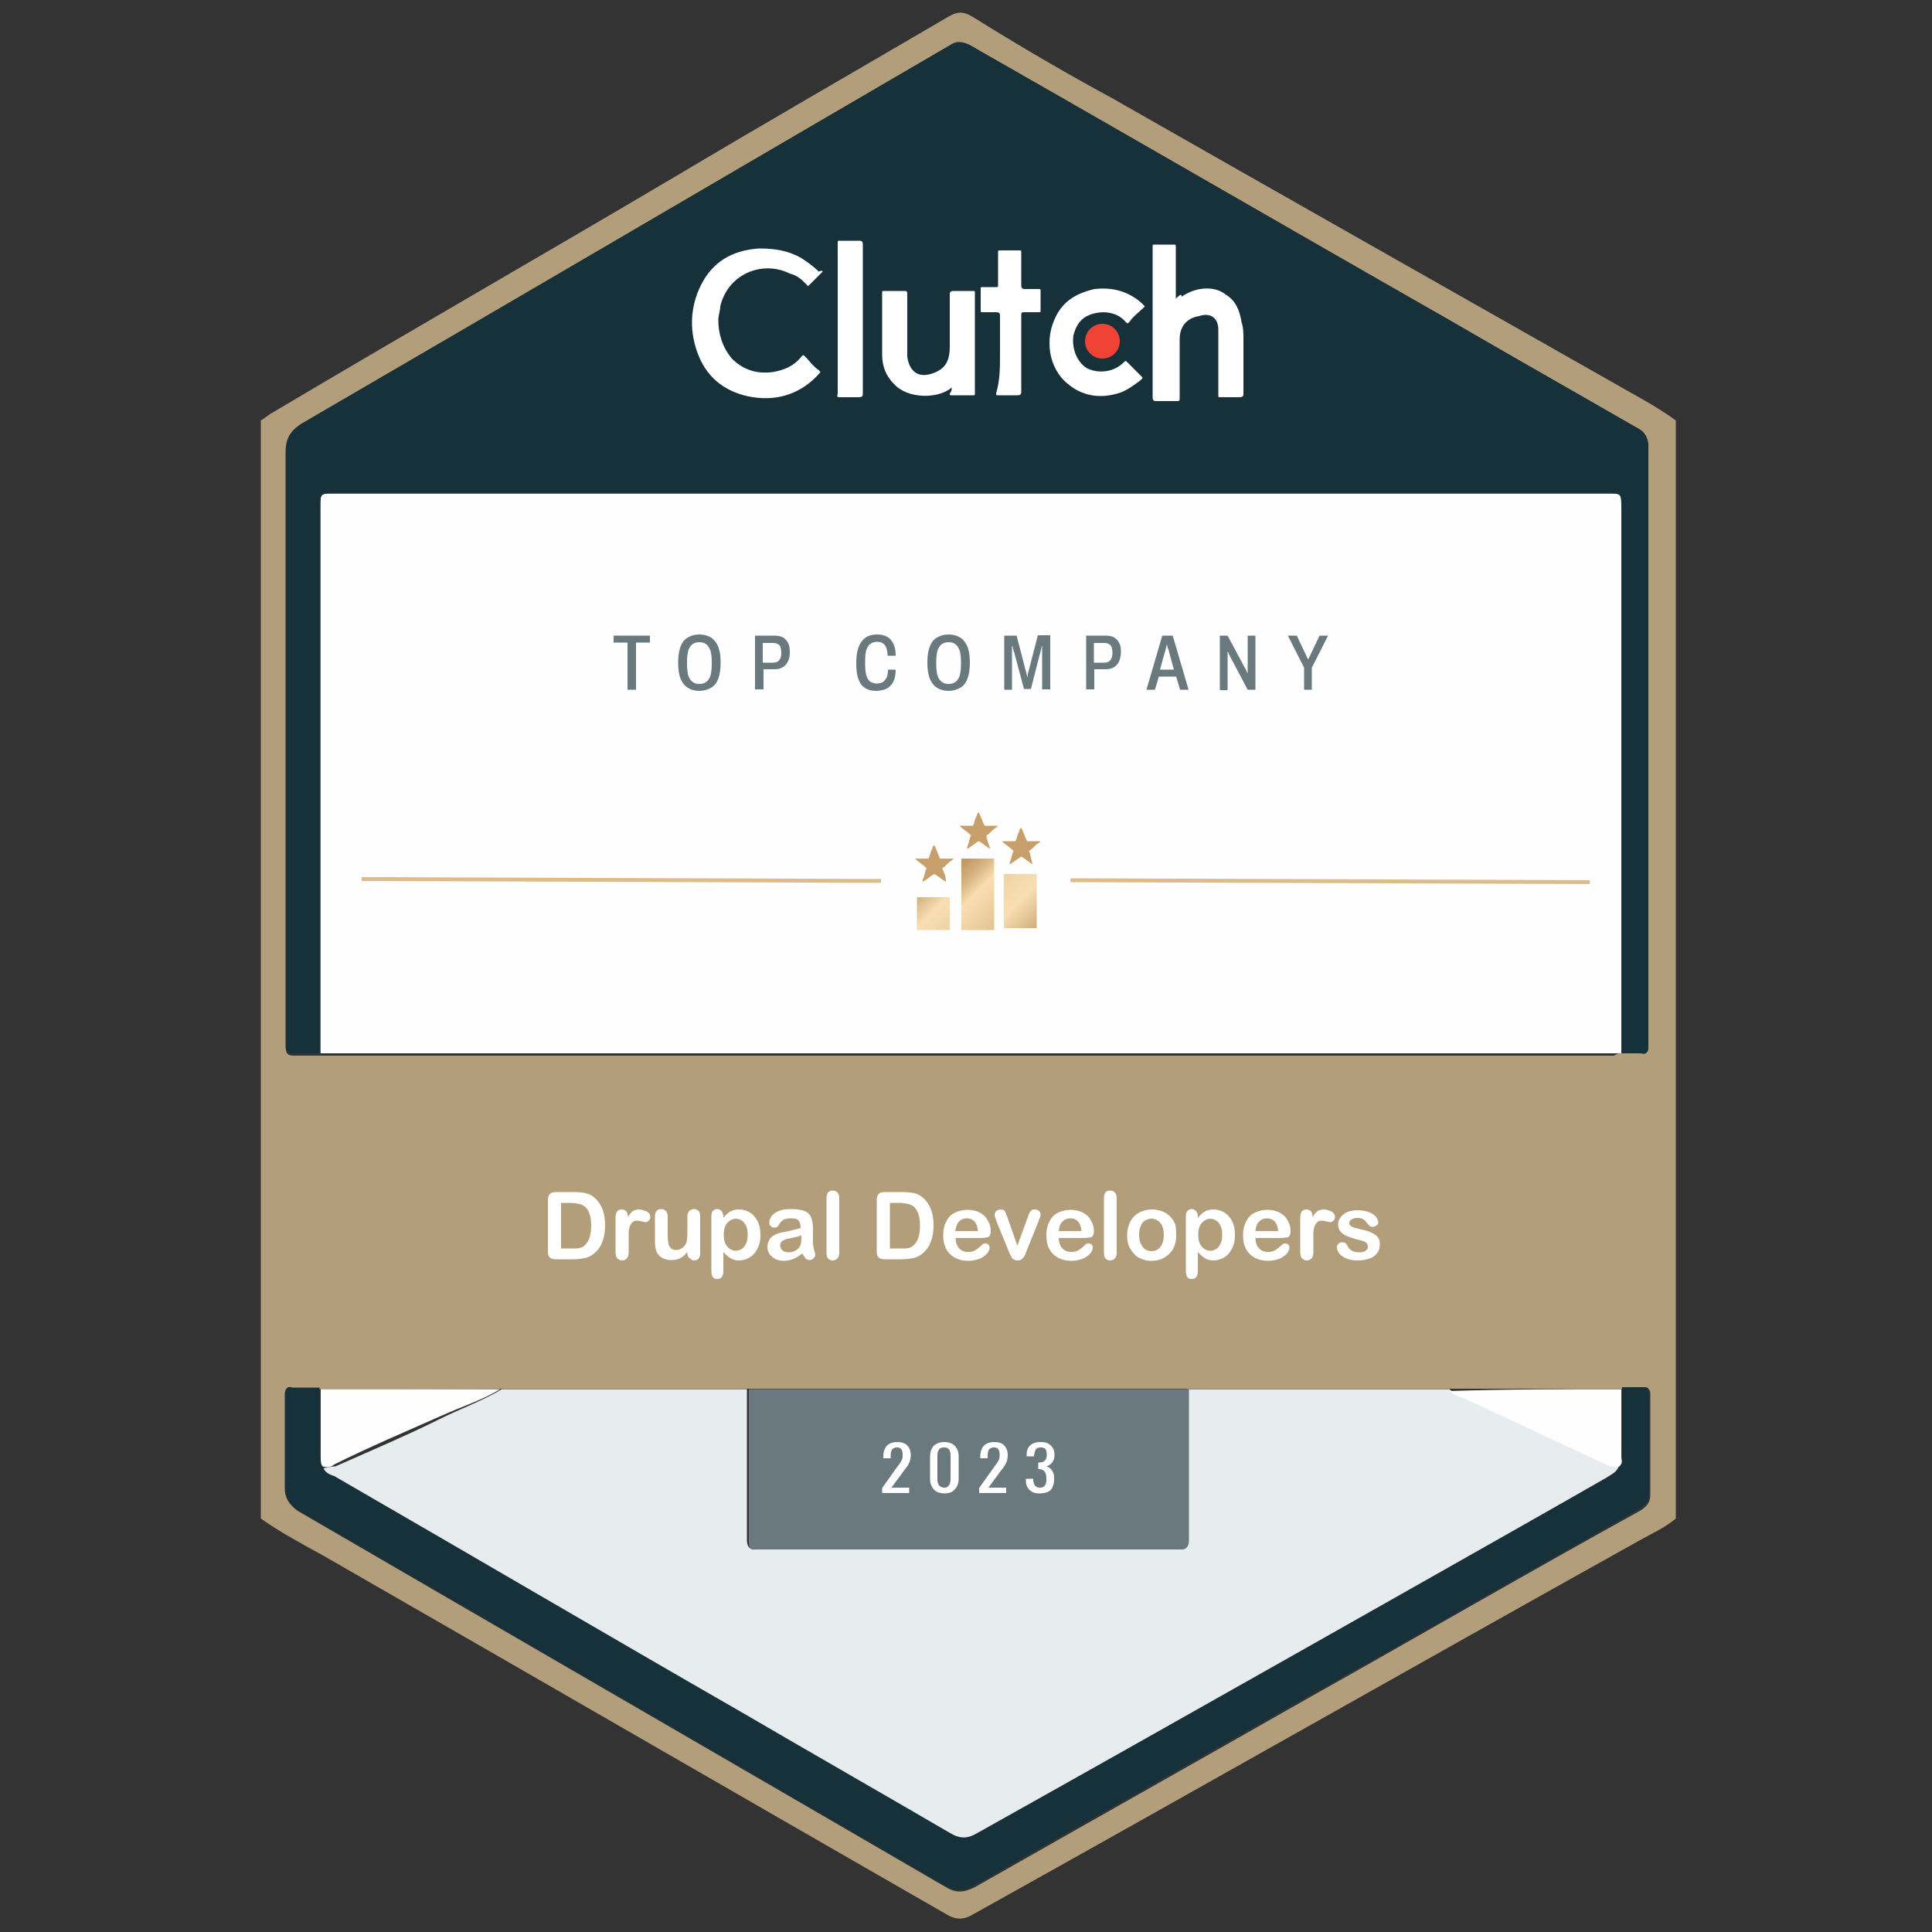
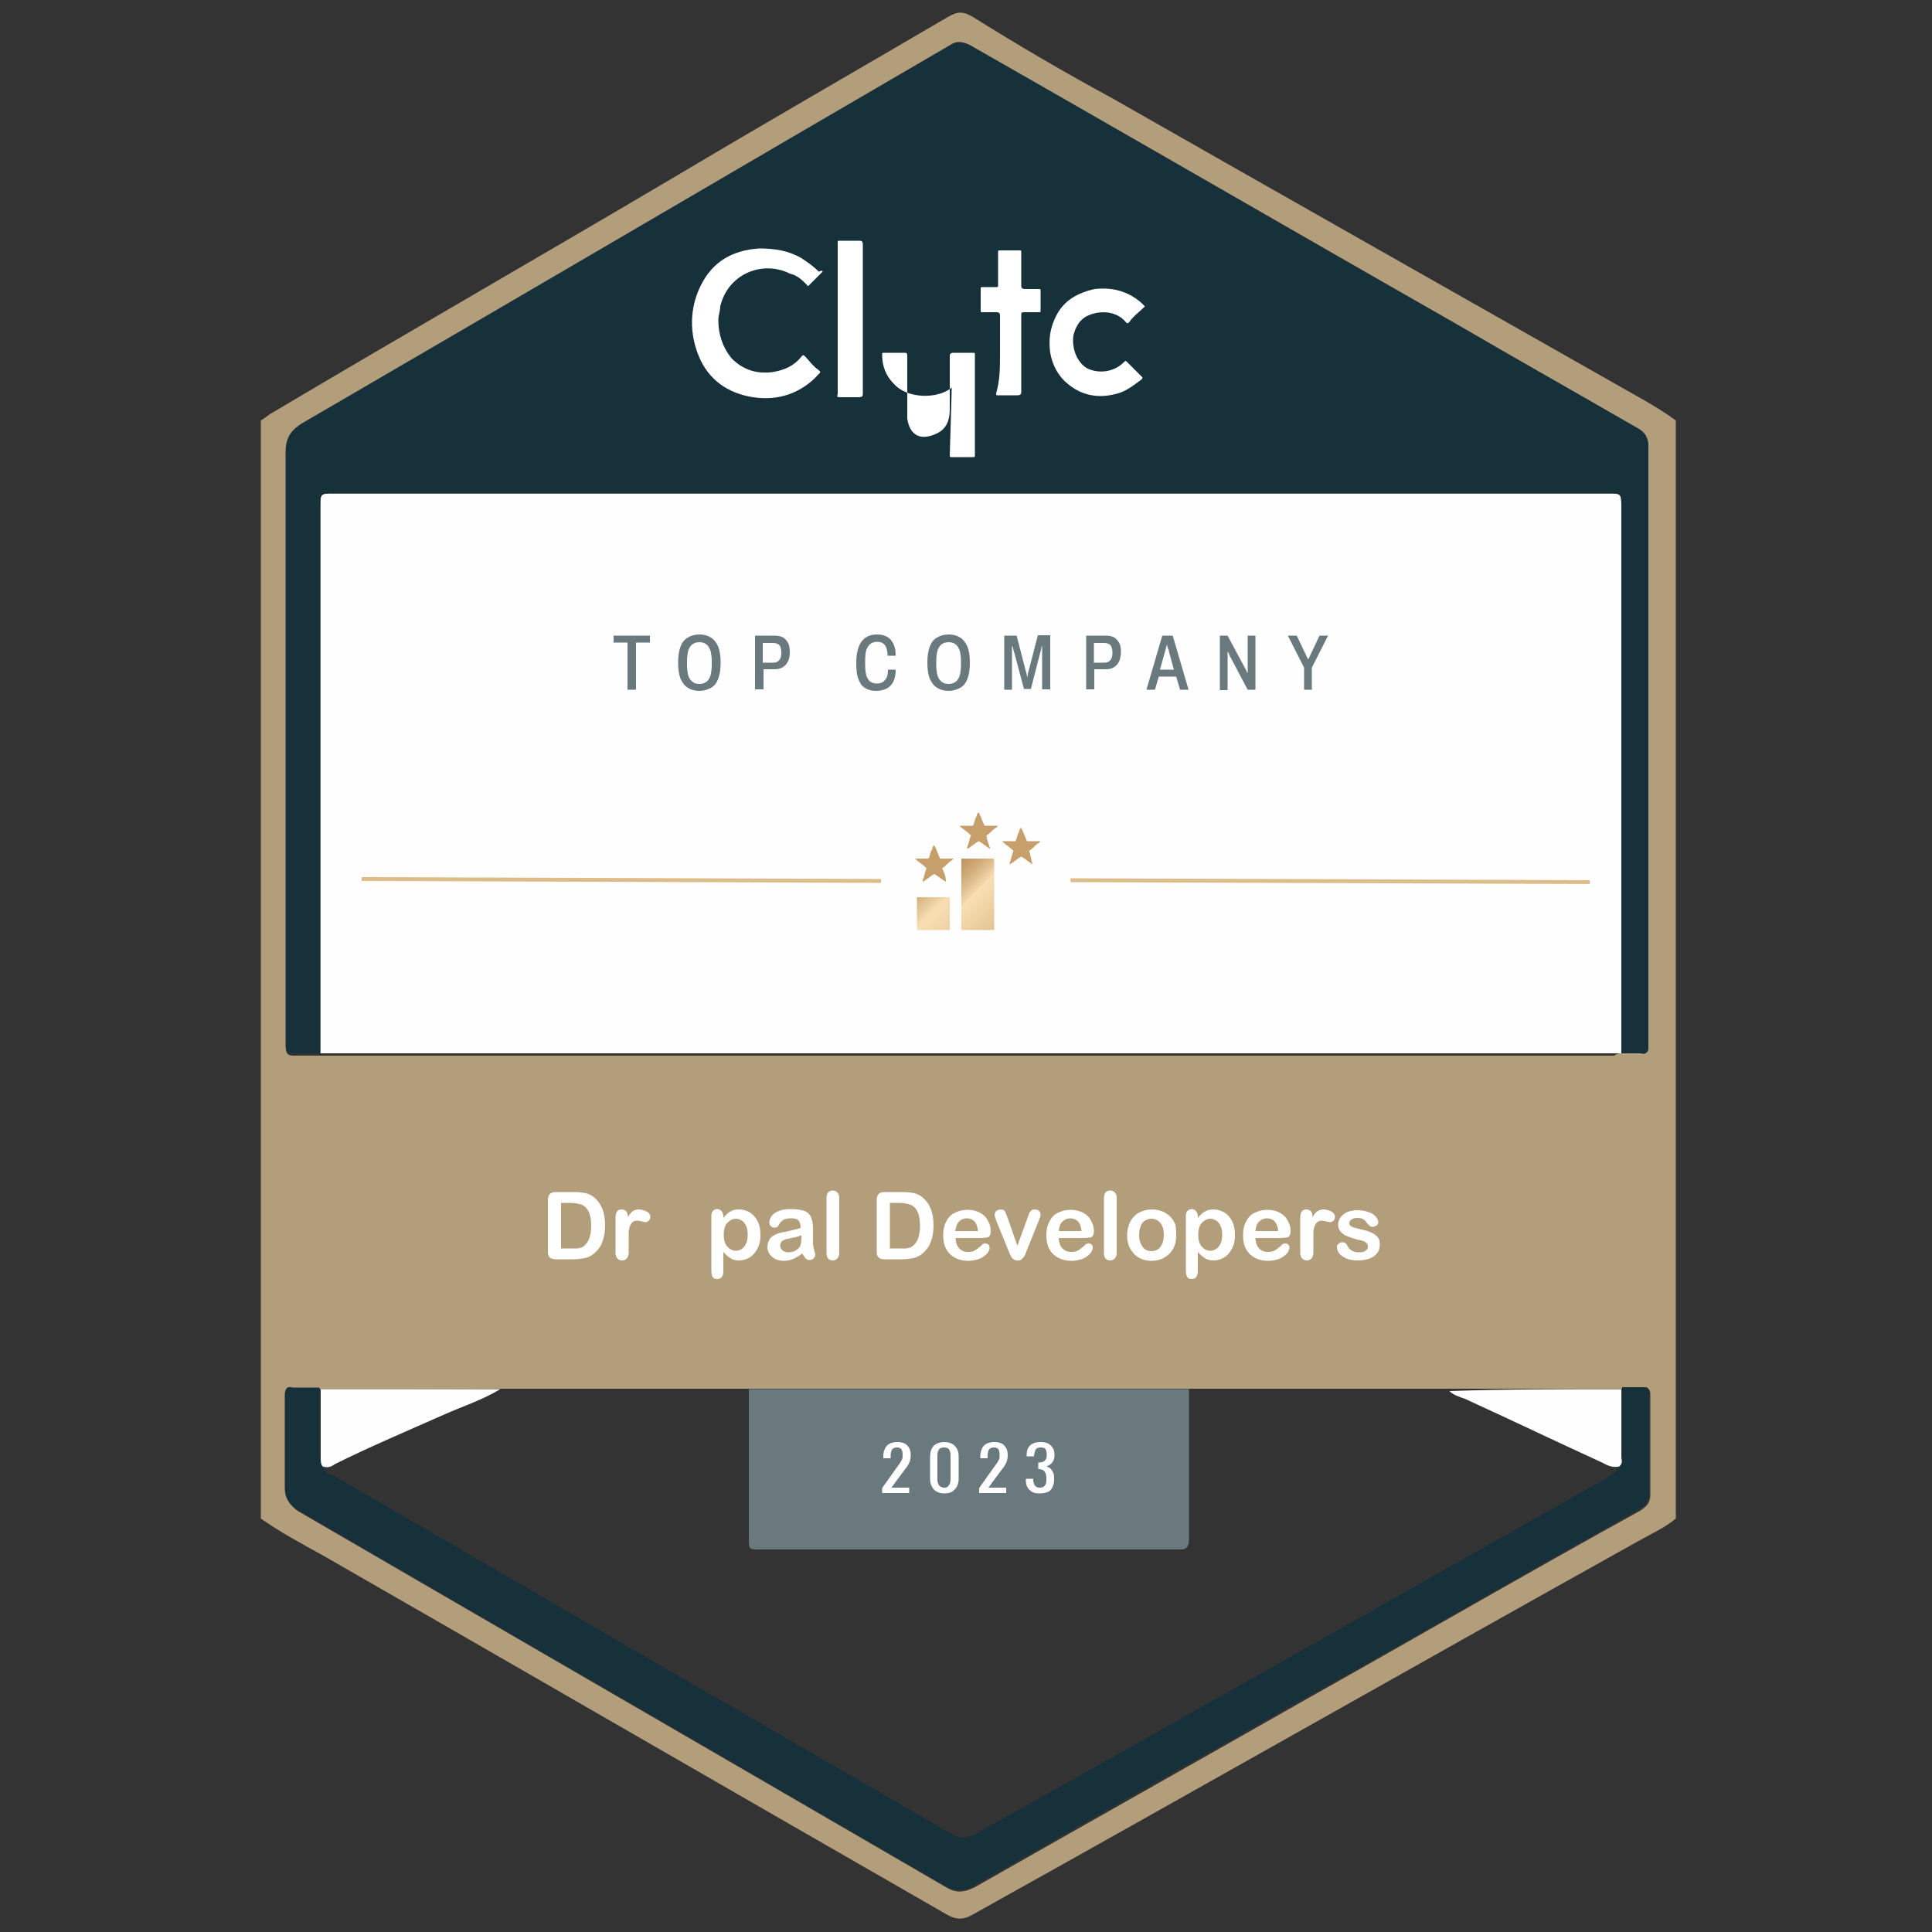
<svg xmlns="http://www.w3.org/2000/svg" version="1.1" id="Layer_1" x="0px" y="0px" viewBox="0 0 500 500" style="enable-background:new 0 0 500 500;" xml:space="preserve">
  <rect x="0" y="0" width="500" height="500" fill="#333333" stroke="none" />
  <style type="text/css">
	.st0{fill:#B39E7C;}
	.st1{fill:#FEFEFE;}
	.st2{fill:#17313B;}
	.st3{fill:#E7EDEF;}
	.st4{fill:#6A797D;}
	.st5{fill:#FFFFFF;}
	.st6{fill:#EE4335;}
	.st7{fill:#DDBC8A;}
	.st8{fill:url(#SVGID_1_);}
	.st9{fill:url(#SVGID_2_);}
	.st10{fill:url(#SVGID_3_);}
	.st11{fill:#C79F6B;}
</style>
  <g>
    <g>
      <path class="st0" d="M67.5,393c0-94.9,0-189.3,0-284.2c1-0.5,2-1.5,3-2c34.5-20.5,69.4-40.5,103.9-60.9c23.5-14,47-27.5,70.9-41.5    c2.5-1.5,4-1.5,6.5,0c12,7.5,24,14.5,36,21c43,24.5,85.4,48.5,128.4,72.9c6,3.5,12,6.5,17.5,10.5c0,94.9,0,189.3,0,284.2    c-3,2.5-6.5,4-10,6c-57.4,32-114.4,64.4-171.8,96.4c-2.5,1.5-4.5,1.5-7,0c-54-31-107.4-61.9-161.4-92.9    C78,399.5,72.5,396.5,67.5,393z M83,359.5c-2.5,0-4.5,0-7,0c-2,0-2,0.5-2,2c0,8,0,16,0,24c0,2.5,1,4,3,5.5    c55.9,32.5,111.9,64.9,167.8,97.4c2.5,1.5,4.5,1.5,7.5,0c29-16.5,57.4-32.5,86.4-49c28.5-16,56.9-32.5,85.9-48.5    c1.5-1,2.5-2,2.5-4c0-8.5,0-17,0-26c0-1.5-0.5-1.5-1.5-1.5c-2,0-3.5,0-5.5,0c-15,0-29.5,0-44.5,0c-22.5,0-45,0-67.9,0    c-38,0-76.4,0-114.4,0c-21,0-42.5,0-63.4,0C114.4,359.5,98.4,359.5,83,359.5z M419.6,272.6c1.5,0,3.5,0,5,0c2,0,2-0.5,2-2    c0-51.5,0-102.9,0-154.9c0-2.5-1-4-3-5c-16-9-31.5-18-47-27c-42-24-83.4-48-125.4-71.9c-2-1-3.5-1.5-5.5,0    C189.9,44.3,133.9,77.3,78,110.3c-3,2-4,4-4,7.5c0,50.5,0,101.4,0,151.9c0,0.5,0,1,0,1.5c0,1.5,0.5,2,2,2c2.5,0,4.5,0,7,0    c0.5,0,1.5,0,2,0c110.9,0,221.8,0,332.7,0C418.6,272.6,419.1,272.6,419.6,272.6z" />
      <path class="st1" d="M419.6,272.6c-0.5,0-1.5,0-2,0c-110.9,0-221.8,0-332.7,0c-0.5,0-1.5,0-2,0c0-47,0-94.4,0-141.4    c0-3.5,0-3.5,3.5-3.5c109.9,0,219.8,0,329.7,0c3.5,0,3.5,0,3.5,3.5C419.6,178.2,419.6,225.2,419.6,272.6z" />
      <path class="st2" d="M419.6,272.6c0-47,0-94.4,0-141.4c0-3.5,0-3.5-3.5-3.5c-109.9,0-219.8,0-329.7,0c-3.5,0-3.5,0-3.5,3.5    c0,47,0,94.4,0,141.4c-2.5,0-4.5,0-7,0c-1.5,0-2-0.5-2-2c0-0.5,0-1,0-1.5c0-50.5,0-101.4,0-151.9c0-3.5,1-5.5,4-7.5    c55.9-32.5,111.9-65.4,167.8-97.9c2-1,4-1,5.5,0c42,24,83.4,48,125.4,71.9c15.5,9,31.5,18,47,27c2,1,3,2.5,3,5    c0,51.5,0,102.9,0,154.9c0,1.5-0.5,2.5-2,2C423.1,272.6,421.6,272.6,419.6,272.6z" />
-       <path class="st3" d="M129.9,359.5c21,0,42.5,0,63.4,0c0,13,0,26,0,39c0,1.5,0.5,2.5,2,2.5c36.5,0,73.4,0,109.9,0c2,0,2-0.5,2-2.5    c0-13,0-26,0-39c22.5,0,45,0,67.9,0c1,1,2.5,1.5,4,2c12,5.5,23.5,11,35.5,16.5c1.5,0.5,3,1.5,4.5,1c-0.5,2-2,2.5-3.5,3.5    c-54,31-108.4,61.4-162.9,92.4c-2.5,1.5-4.5,1.5-7,0c-18-10.5-35.5-20.5-53.5-31c-35.5-20.5-70.4-41-105.9-61.4    c-1-0.5-2.5-1-3-2.5c1,0,2-0.5,3.5-0.5c9-4,18.5-8,27.5-12.5C119.4,364.5,124.9,362.5,129.9,359.5z" />
      <path class="st2" d="M83.5,379.5c0.5,1.5,1.5,2,3,2.5c35.5,20.5,70.4,41,105.9,61.4c18,10.5,35.5,20.5,53.5,31    c2.5,1.5,4.5,1.5,7,0c54.5-30.5,108.9-61.4,162.9-91.9c1.5-1,3-1.5,3.5-3.5c0.5-0.5,0.5-1.5,0.5-2.5c0-6,0-11.5,0-17.5    c2,0,3.5,0,5.5,0c1,0,1.5,0,1.5,1.5c0,8.5,0,17,0,26c0,2-1,3-2.5,4c-28.5,16-56.9,32.5-85.9,48.5c-29,16.5-57.4,32.5-86.4,49    c-2.5,1.5-4.5,1.5-7.5,0c-55.9-32.5-111.9-64.9-167.8-97.4c-2-1.5-3-3-3-5.5c0-8,0-16,0-24c0-1.5,0.5-2.5,2-2c2.5,0,4.5,0,7,0    c0,6,0,11.5,0,17.5C83,378,83,379,83.5,379.5z" />
      <path class="st4" d="M307.7,359.5c0,13,0,26,0,39c0,1.5-0.5,2.5-2,2.5c-36.5,0-73.4,0-109.9,0c-2,0-2-0.5-2-2.5c0-13,0-26,0-39    C231.3,359.5,269.8,359.5,307.7,359.5z" />
      <path class="st1" d="M83.5,379.5C83,379,83,378,83,377c0-6,0-11.5,0-17.5c15.5,0,31,0,46.5,0c-5,3-10,4.5-15.5,7    c-9,4-18.5,8-27.5,12.5C85.9,379.5,84.9,380,83.5,379.5z" />
      <path class="st1" d="M419.6,359.5c0,6,0,11.5,0,17.5c0,1,0.5,1.5-0.5,2.5c-2,0.5-3.5-0.5-4.5-1c-12-5.5-23.5-11-35.5-16.5    c-1.5-0.5-3-1-4-2C390.2,359.5,405.2,359.5,419.6,359.5z" />
      <path class="st4" d="M246.8,379.5c0,1,0,2.5-0.5,3.5c-0.5,1-1,1-1.5,1.5c-1,0-1.5-0.5-2-1.5c-0.5-2-0.5-4.5,0-6.5c0-1,1-1,1.5-1    c1,0,1.5,0.5,2,1C246.8,377.5,246.8,378.5,246.8,379.5z" />
      <g>
-         <path class="st5" d="M305.8,76.8c3.5-2.5,8.5-3,11.5-0.5c2.5,1.5,3.5,4,4,7c0.5,1.5,0.5,3,0.5,4.5c0,4.5,0,9.5,0,14     c0,0.5,0,1-1,1c-1.5,0-3.5,0-5,0c-0.5,0-0.5,0-0.5-0.5c0-5,0-10.5,0-15.5c0-0.5,0-1,0-1.5c0-3-2-4.5-5-3.5c-3,0.5-5,2.5-5,6     c0,5,0,10,0,15c0,1,0,1-1,1c-1.5,0-3,0-5,0c-0.5,0-1,0-1-1c0-10.5,0-21.5,0-32c0-2.5,0-4.5,0-7c0-0.5,0-0.5,0.5-0.5     c1.5,0,3.5,0,5,0c0.5,0,0.5,0,0.5,1c0,4.5,0,8.5,0,13C305.8,75.8,305.8,76.3,305.8,76.8z" />
        <path class="st5" d="M185.9,82.8c0,3.5,1,7,3.5,10c3,3,6.5,4,10.5,3.5c3-0.5,5.5-1.5,7.5-4c0.5-0.5,0.5-0.5,1,0     c1,1,2,2.5,3.5,3.5c0.5,0.5,0.5,0.5,0,1c-4.5,5-10.5,7-17,6c-6.5-1-11.5-4.5-14-10.5c-2.5-6-2.5-12.5,0.5-18.5s8-9,15-9.5     c4,0,7.5,0.5,11,2.5c1.5,1,3,2,4.5,3.5c1-0.5,1,0,1,0c-1,1-2.5,2.5-3.5,3.5c-0.5,0.5-0.5,0-0.5,0c-1.5-1.5-2.5-2.5-4.5-3     c-7-3.5-16,0-18,8.5C186.4,80.3,185.9,81.8,185.9,82.8z" />
-         <path class="st5" d="M246.3,100.3c-3.5,3-11.5,3-15-1c-2-2-3-4.5-3-7.5c0-5.5,0-11,0-16c0-0.5,0-0.5,0.5-0.5c2,0,3.5,0,5.5,0     c0.5,0,0.5,0.5,0.5,1c0,5,0,9.5,0,14.5c0,0.5,0,1,0,1.5c0.5,3.5,2.5,5.5,6,4.5c3.5-1,5-3,5-7c0-4.5,0-9,0-13.5c0-0.5,0-1,1-1     c1.5,0,3.5,0,5,0c0.5,0,0.5,0,0.5,0.5c0,8.5,0,17.5,0,26c0,0.5,0,0.5-0.5,0.5c-2,0-3.5,0-5.5,0c-0.5,0-0.5,0-0.5-0.5     C246.3,101.3,246.3,100.8,246.3,100.3z" />
+         <path class="st5" d="M246.3,100.3c-3.5,3-11.5,3-15-1c-2-2-3-4.5-3-7.5c0-0.5,0-0.5,0.5-0.5c2,0,3.5,0,5.5,0     c0.5,0,0.5,0.5,0.5,1c0,5,0,9.5,0,14.5c0,0.5,0,1,0,1.5c0.5,3.5,2.5,5.5,6,4.5c3.5-1,5-3,5-7c0-4.5,0-9,0-13.5c0-0.5,0-1,1-1     c1.5,0,3.5,0,5,0c0.5,0,0.5,0,0.5,0.5c0,8.5,0,17.5,0,26c0,0.5,0,0.5-0.5,0.5c-2,0-3.5,0-5.5,0c-0.5,0-0.5,0-0.5-0.5     C246.3,101.3,246.3,100.8,246.3,100.3z" />
        <path class="st5" d="M296.3,79.3c-1.5,1.5-3,2.5-4,4c-0.5,0.5-0.5,0.5-1,0c-2.5-3-7-3-10-1.5c-2,1-3,3-3.5,5     c-0.5,3.5,1,7,3.5,8.5c3,1.5,7,1,9.5-1.5c0.5-0.5,0.5-0.5,1,0c1,1,2,2,3.5,3.5c0.5,0.5,0.5,0.5,0,1c-2,1.5-4,3-6,3.5     c-5,1.5-9.5,0.5-13-2.5c-2.5-2-4-5-4.5-8c-0.5-3.5,0-6.5,1.5-9.5c2-4,5.5-6,10-7c4.5-0.5,8.5,0.5,12,3.5     C295.3,78.3,295.8,78.8,296.3,79.3z" />
        <path class="st5" d="M258.8,91.8c0-3.5,0-6.5,0-10c0-0.5,0-1-1-1c-1,0-2.5,0-3.5,0c-0.5,0-0.5,0-0.5-0.5c0-2,0-3.5,0-5.5     c0-0.5,0-0.5,0.5-0.5c1,0,2.5,0,3.5,0c0.5,0,0.5,0,0.5-0.5c0-3,0-5.5,0-8.5c0-0.5,0-0.5,0.5-0.5c1.5,0,3.5,0,5,0     c0.5,0,0.5,0,0.5,0.5c0,3,0,5.5,0,8.5c0,0.5,0,1,1,1c1,0,2.5,0,3.5,0c0.5,0,0.5,0,0.5,0.5c0,1.5,0,3.5,0,5c0,0.5,0,0.5-0.5,0.5     c-1,0-2.5,0-3.5,0c-1,0-1,0-1,1c0,6.5,0,13,0,19.5c0,0.5,0,1-1,1c-1.5,0-3.5,0-5,0c-0.5,0-0.5,0-0.5-0.5     C258.8,98.3,258.8,95.3,258.8,91.8z" />
        <path class="st5" d="M223.3,82.3c0,6.5,0,13,0,19.5c0,0.5,0,1-1,1c-1.5,0-3.5,0-5,0c-1,0-0.5-0.5-0.5-1c0-12,0-24.5,0-36.5     c0-1,0-1.5,0-2.5c0-0.5,0-0.5,0.5-0.5c1.5,0,3.5,0,5,0c0.5,0,1,0,1,1c0,5.5,0,11.5,0,17C223.3,80.8,223.3,81.3,223.3,82.3z" />
-         <path class="st6" d="M289.8,88.3c0,2.5-2,4.5-4.5,4.5c-2.5,0-4.5-2-4.5-4.5s2-4.5,4.5-4.5C287.8,83.8,289.8,85.8,289.8,88.3z" />
      </g>
      <g>
        <rect x="160.3" y="160.6" transform="matrix(3.640857e-03 -1 1 3.640857e-03 -67.591 387.709)" class="st7" width="1" height="134.4" />
        <rect x="343.7" y="160.9" transform="matrix(3.640857e-03 -1 1 3.640857e-03 114.9 571.413)" class="st7" width="1" height="134.4" />
        <linearGradient id="SVGID_1_" gradientUnits="userSpaceOnUse" x1="237.25" y1="630.095" x2="245.571" y2="638.416" gradientTransform="matrix(1 0 0 1 0 -398)">
          <stop offset="0" style="stop-color:#D2AF7C" />
          <stop offset="0.5" style="stop-color:#F8DFB3" />
          <stop offset="1" style="stop-color:#EED2A4" />
        </linearGradient>
        <rect x="237.3" y="232.2" class="st8" width="8.5" height="8.5" />
        <linearGradient id="SVGID_2_" gradientUnits="userSpaceOnUse" x1="246.087" y1="622.446" x2="259.384" y2="635.744" gradientTransform="matrix(1 0 0 1 0 -398)">
          <stop offset="0" style="stop-color:#C09661" />
          <stop offset="9.558882e-02" style="stop-color:#C49B67" />
          <stop offset="0.223" style="stop-color:#D0AA78" />
          <stop offset="0.369" style="stop-color:#E3C394" />
          <stop offset="0.5" style="stop-color:#F8DFB3" />
          <stop offset="1" style="stop-color:#E4C595" />
        </linearGradient>
        <rect x="248.8" y="222.2" class="st9" width="8.5" height="18.5" />
        <linearGradient id="SVGID_3_" gradientUnits="userSpaceOnUse" x1="258.317" y1="625.435" x2="269.575" y2="636.693" gradientTransform="matrix(1 0 0 1 0 -398)">
          <stop offset="0" style="stop-color:#EED2A4" />
          <stop offset="0.5" style="stop-color:#F8DFB3" />
          <stop offset="1" style="stop-color:#D2AF7C" />
        </linearGradient>
-         <rect x="259.8" y="226.2" class="st10" width="8.5" height="14" />
        <path class="st11" d="M244.8,228.2C244.8,228.2,244.8,227.7,244.8,228.2c-1-0.5-2-1.5-3-2l0,0c-1,0.5-2,1.5-3,2l0,0v-0.5     c0.5-1,0.5-2,1-3l0,0c-1-1-2-1.5-3-2.5l0,0h0.5c1,0,2,0,2.5,0h0.5l0,0c0.5-1,0.5-2,1-2.5c0-0.5,0-0.5,0.5-1l0,0     c0.5,1,1,2.5,1.5,3.5l0,0c1,0,1.5,0,2.5,0c0.5,0,0.5,0,1,0l0,0l-0.5,0.5c-1,0.5-1.5,1.5-2.5,2l0,0     C244.3,225.7,244.8,226.7,244.8,228.2C244.8,227.7,244.8,227.7,244.8,228.2z" />
        <path class="st11" d="M256.3,219.7C255.8,219.7,255.8,219.7,256.3,219.7c-1-0.5-2-1.5-3-2l0,0c-1,0.5-2,1.5-3,2l0,0v-0.5     c0.5-1,0.5-2,1-3l0,0c-1-1-2-1.5-3-2.5l0,0h0.5c1,0,2,0,2.5,0h0.5l0,0c0.5-1,0.5-2,1-2.5c0-0.5,0-0.5,0.5-1l0,0     c0.5,1,1,2.5,1.5,3.5l0,0c1,0,1.5,0,2.5,0c0.5,0,0.5,0,1,0l0,0l-0.5,0.5c-1,0.5-1.5,1.5-2.5,2l0,0     C255.3,217.2,255.8,218.2,256.3,219.7C255.8,219.7,255.8,219.7,256.3,219.7z" />
        <path class="st11" d="M267.3,223.7L267.3,223.7c-1-0.5-2-1.5-3-2l0,0c-1,0.5-2,1.5-3,2l0,0v-0.5c0.5-1,0.5-2,1-3l0,0     c-1-1-2-1.5-3-2.5l0,0h0.5c1,0,2,0,2.5,0h0.5l0,0c0.5-1,0.5-2,1-2.5c0-0.5,0-0.5,0.5-1l0,0c0.5,1,1,2.5,1.5,3.5l0,0     c1,0,1.5,0,2.5,0c0.5,0,0.5,0,1,0l0,0l-0.5,0.5c-1,0.5-1.5,1.5-2.5,2l0,0C266.8,221.2,266.8,222.7,267.3,223.7L267.3,223.7z" />
      </g>
    </g>
    <g>
      <path class="st4" d="M162.4,178.5v-12.2h-3.6v-1.8h9.4v1.8h-3.6v12.2H162.4z" />
      <path class="st4" d="M181,178.8c-1.2,0-2.2-0.3-3-0.8c-0.8-0.5-1.4-1.3-1.9-2.4c-0.4-1.1-0.6-2.4-0.6-4.1s0.2-3,0.6-4.1    c0.4-1.1,1-1.9,1.9-2.4c0.8-0.5,1.8-0.8,3-0.8c1.2,0,2.2,0.3,3,0.8c0.8,0.5,1.4,1.3,1.9,2.4c0.4,1.1,0.6,2.4,0.6,4.1    s-0.2,3-0.6,4.1c-0.4,1.1-1,1.9-1.9,2.4C183.1,178.5,182.1,178.8,181,178.8z M181,177c0.5,0,1-0.1,1.4-0.3c0.4-0.2,0.8-0.5,1-0.9    c0.3-0.4,0.5-0.9,0.6-1.5c0.1-0.6,0.2-1.3,0.2-2.2v-1c0-0.8-0.1-1.6-0.2-2.2c-0.1-0.6-0.4-1.1-0.6-1.5c-0.3-0.4-0.6-0.7-1-0.9    s-0.9-0.3-1.4-0.3c-0.5,0-1,0.1-1.4,0.3c-0.4,0.2-0.8,0.5-1,0.9c-0.3,0.4-0.5,0.9-0.6,1.5c-0.1,0.6-0.2,1.3-0.2,2.2v1    c0,0.8,0.1,1.6,0.2,2.2s0.3,1.1,0.6,1.5c0.3,0.4,0.6,0.7,1,0.9C179.9,176.9,180.4,177,181,177z" />
      <path class="st4" d="M195.4,178.5v-14h5c1,0,1.8,0.2,2.3,0.5c0.6,0.4,1,0.9,1.3,1.5c0.3,0.6,0.4,1.4,0.4,2.2    c0,0.9-0.1,1.7-0.4,2.3c-0.3,0.7-0.7,1.2-1.3,1.6c-0.6,0.4-1.3,0.6-2.2,0.6h-2.9v5.2H195.4z M197.5,171.5h2.6    c0.7,0,1.2-0.2,1.6-0.7c0.4-0.5,0.5-1.1,0.5-1.9c0-0.6-0.1-1-0.2-1.4c-0.1-0.4-0.4-0.7-0.7-0.8c-0.3-0.2-0.7-0.3-1.3-0.3h-2.6    V171.5z" />
      <path class="st4" d="M226.7,178.8c-1.2,0-2.2-0.3-2.9-0.8c-0.8-0.5-1.3-1.3-1.7-2.4c-0.4-1.1-0.5-2.4-0.5-4.1    c0-2.5,0.5-4.3,1.4-5.5c0.9-1.2,2.2-1.8,4-1.8c1,0,1.8,0.2,2.6,0.6c0.7,0.4,1.2,1,1.6,1.8c0.4,0.8,0.6,1.8,0.6,3.1h-2.1    c0-0.8-0.1-1.4-0.3-2c-0.2-0.5-0.5-1-0.9-1.2c-0.4-0.3-0.9-0.4-1.5-0.4c-0.7,0-1.3,0.2-1.7,0.5c-0.5,0.3-0.8,0.9-1.1,1.6    c-0.2,0.7-0.3,1.7-0.3,2.8v1c0,1.1,0.1,2.1,0.3,2.8c0.2,0.7,0.6,1.3,1,1.6c0.5,0.3,1,0.5,1.7,0.5c0.6,0,1.1-0.1,1.6-0.4    c0.4-0.3,0.7-0.7,1-1.2c0.2-0.5,0.3-1.2,0.3-2h2c0,1.3-0.2,2.3-0.6,3.1c-0.4,0.8-1,1.4-1.7,1.8    C228.6,178.6,227.7,178.8,226.7,178.8z" />
      <path class="st4" d="M245.5,178.8c-1.2,0-2.2-0.3-3-0.8c-0.8-0.5-1.4-1.3-1.9-2.4c-0.4-1.1-0.6-2.4-0.6-4.1s0.2-3,0.6-4.1    c0.4-1.1,1-1.9,1.9-2.4c0.8-0.5,1.8-0.8,3-0.8c1.2,0,2.2,0.3,3,0.8c0.8,0.5,1.4,1.3,1.9,2.4c0.4,1.1,0.6,2.4,0.6,4.1    s-0.2,3-0.6,4.1c-0.4,1.1-1,1.9-1.9,2.4C247.6,178.5,246.6,178.8,245.5,178.8z M245.5,177c0.5,0,1-0.1,1.4-0.3    c0.4-0.2,0.8-0.5,1-0.9c0.3-0.4,0.5-0.9,0.6-1.5c0.1-0.6,0.2-1.3,0.2-2.2v-1c0-0.8-0.1-1.6-0.2-2.2c-0.1-0.6-0.4-1.1-0.6-1.5    c-0.3-0.4-0.6-0.7-1-0.9s-0.9-0.3-1.4-0.3c-0.5,0-1,0.1-1.4,0.3c-0.4,0.2-0.8,0.5-1,0.9c-0.3,0.4-0.5,0.9-0.6,1.5    c-0.1,0.6-0.2,1.3-0.2,2.2v1c0,0.8,0.1,1.6,0.2,2.2s0.3,1.1,0.6,1.5c0.3,0.4,0.6,0.7,1,0.9C244.5,176.9,244.9,177,245.5,177z" />
      <path class="st4" d="M259.9,178.5v-14h3.2l2.2,8.5c0,0.2,0.1,0.4,0.2,0.7s0.1,0.5,0.2,0.8c0.1,0.3,0.1,0.5,0.1,0.7h0.1    c0-0.2,0.1-0.4,0.1-0.7c0-0.3,0.1-0.5,0.2-0.8c0.1-0.3,0.1-0.5,0.2-0.8l2.2-8.5h3.2v14h-2.1v-8.5c0-0.3,0-0.6,0-1c0-0.3,0-0.7,0-1    c0-0.3,0-0.6,0-0.7h-0.1c0,0.2-0.1,0.4-0.1,0.6c-0.1,0.3-0.1,0.5-0.2,0.8c-0.1,0.3-0.1,0.5-0.2,0.7l-2.3,9h-1.8l-2.4-9    c0-0.2-0.1-0.4-0.2-0.6c-0.1-0.3-0.1-0.5-0.2-0.8c-0.1-0.3-0.1-0.5-0.2-0.7h-0.1c0,0.3,0,0.6,0,0.9c0,0.3,0,0.7,0,1    c0,0.3,0,0.6,0,0.9v8.5H259.9z" />
      <path class="st4" d="M281.1,178.5v-14h5c1,0,1.8,0.2,2.3,0.5c0.6,0.4,1,0.9,1.3,1.5c0.3,0.6,0.4,1.4,0.4,2.2    c0,0.9-0.2,1.7-0.4,2.3c-0.3,0.7-0.7,1.2-1.3,1.6c-0.6,0.4-1.3,0.6-2.2,0.6h-3v5.2H281.1z M283.2,171.5h2.6c0.7,0,1.2-0.2,1.6-0.7    c0.4-0.5,0.5-1.1,0.5-1.9c0-0.6-0.1-1-0.2-1.4c-0.2-0.4-0.4-0.7-0.7-0.8c-0.3-0.2-0.7-0.3-1.3-0.3h-2.6V171.5z" />
      <path class="st4" d="M296.7,178.5l4.1-14h2.7l4.1,14h-2.2l-1-3.4h-4.5l-1,3.4H296.7z M300.2,173.3h3.6l-1.2-4.4    c0-0.1-0.1-0.3-0.1-0.4c0-0.2-0.1-0.4-0.2-0.6c-0.1-0.2-0.1-0.4-0.2-0.6c0-0.2-0.1-0.4-0.1-0.6H302c0,0.2-0.1,0.5-0.2,0.8    c-0.1,0.3-0.1,0.6-0.2,0.8c-0.1,0.3-0.1,0.5-0.2,0.7L300.2,173.3z" />
      <path class="st4" d="M315.7,178.5v-14h2l4.5,8.4c0.1,0.1,0.1,0.2,0.2,0.3c0.1,0.1,0.1,0.3,0.2,0.5c0.1,0.2,0.1,0.3,0.2,0.4h0.1    c0-0.2,0-0.5,0-0.7c0-0.2,0-0.4,0-0.6v-8.3h2v14h-2l-4.5-8.5c-0.1-0.2-0.2-0.4-0.3-0.6c-0.1-0.3-0.2-0.5-0.3-0.7h-0.1    c0,0.2,0,0.4,0,0.7c0,0.2,0,0.5,0,0.7v8.5H315.7z" />
      <path class="st4" d="M337.5,178.5v-5.7l-4.2-8.3h2.3l2.9,6.1h0.1l2.9-6.1h2.2l-4.2,8.3v5.7H337.5z" />
    </g>
    <g>
      <path class="st5" d="M143.9,308.5h4.6c1.2,0,2.2,0.1,3.1,0.3c0.9,0.2,1.6,0.6,2.3,1.2c1.8,1.6,2.7,3.9,2.7,7.1c0,1-0.1,2-0.3,2.9    c-0.2,0.9-0.5,1.6-0.8,2.3c-0.4,0.7-0.9,1.3-1.5,1.9c-0.5,0.4-1,0.8-1.5,1c-0.6,0.3-1.1,0.4-1.8,0.5c-0.6,0.1-1.4,0.2-2.2,0.2    h-4.6c-0.6,0-1.1-0.1-1.4-0.3c-0.3-0.2-0.5-0.5-0.6-0.8c-0.1-0.4-0.1-0.8-0.1-1.4v-12.8c0-0.8,0.2-1.3,0.5-1.6    C142.6,308.7,143.1,308.5,143.9,308.5z M145.2,311.3v11.8h2.7c0.6,0,1,0,1.4,0c0.3,0,0.7-0.1,1-0.2c0.4-0.1,0.7-0.3,0.9-0.5    c1.2-1,1.8-2.7,1.8-5.2c0-1.7-0.3-3-0.8-3.9c-0.5-0.9-1.2-1.4-1.9-1.6s-1.7-0.4-2.8-0.4H145.2z" />
      <path class="st5" d="M162.7,321.5v2.7c0,0.7-0.2,1.1-0.5,1.5c-0.3,0.3-0.7,0.5-1.2,0.5c-0.5,0-0.9-0.2-1.2-0.5    c-0.3-0.3-0.5-0.8-0.5-1.5v-9c0-1.5,0.5-2.2,1.6-2.2c0.5,0,0.9,0.2,1.2,0.5c0.2,0.3,0.4,0.8,0.4,1.5c0.4-0.7,0.8-1.2,1.2-1.5    c0.4-0.3,1-0.5,1.6-0.5s1.3,0.2,2,0.5c0.6,0.3,1,0.8,1,1.4c0,0.4-0.1,0.7-0.4,1c-0.3,0.3-0.6,0.4-0.9,0.4c-0.1,0-0.4-0.1-0.9-0.2    c-0.5-0.1-0.9-0.2-1.2-0.2c-0.5,0-0.9,0.1-1.2,0.4c-0.3,0.2-0.5,0.6-0.7,1.1c-0.2,0.5-0.3,1.1-0.3,1.8    C162.7,319.7,162.7,320.5,162.7,321.5z" />
-       <path class="st5" d="M177.9,324.4v-0.4c-0.4,0.5-0.8,0.9-1.2,1.2c-0.4,0.3-0.9,0.6-1.4,0.7c-0.5,0.2-1.1,0.2-1.7,0.2    c-0.8,0-1.5-0.2-2.1-0.5c-0.6-0.3-1.1-0.8-1.4-1.3c-0.4-0.7-0.6-1.7-0.6-3v-6.4c0-0.6,0.1-1.1,0.4-1.5c0.3-0.3,0.7-0.5,1.2-0.5    c0.5,0,0.9,0.2,1.2,0.5c0.3,0.3,0.5,0.8,0.5,1.4v5.2c0,0.8,0.1,1.4,0.2,1.9c0.1,0.5,0.4,0.9,0.7,1.2c0.3,0.3,0.8,0.4,1.3,0.4    c0.5,0,1.1-0.2,1.5-0.5c0.5-0.3,0.8-0.7,1.1-1.3c0.2-0.5,0.3-1.5,0.3-3v-3.9c0-0.6,0.2-1.1,0.5-1.4c0.3-0.3,0.7-0.5,1.2-0.5    c0.5,0,0.9,0.2,1.2,0.5c0.3,0.3,0.4,0.8,0.4,1.5v9.4c0,0.6-0.1,1.1-0.4,1.4c-0.3,0.3-0.6,0.5-1.1,0.5s-0.8-0.2-1.1-0.5    C178.1,325.4,177.9,324.9,177.9,324.4z" />
      <path class="st5" d="M187.2,314.8v0.4c0.6-0.8,1.2-1.3,1.9-1.7c0.7-0.4,1.4-0.5,2.2-0.5c1,0,1.9,0.3,2.8,0.8    c0.8,0.5,1.5,1.3,2,2.3c0.5,1,0.7,2.2,0.7,3.5c0,1-0.1,1.9-0.4,2.7c-0.3,0.8-0.7,1.5-1.2,2.1c-0.5,0.6-1.1,1-1.7,1.3    c-0.7,0.3-1.4,0.5-2.2,0.5c-0.9,0-1.7-0.2-2.3-0.6c-0.6-0.4-1.2-0.9-1.8-1.6v4.9c0,1.4-0.5,2.1-1.6,2.1c-0.6,0-1-0.2-1.2-0.6    c-0.2-0.4-0.3-0.9-0.3-1.6v-14c0-0.6,0.1-1.1,0.4-1.4c0.3-0.3,0.6-0.5,1.1-0.5c0.5,0,0.8,0.2,1.1,0.5    C187,313.8,187.2,314.2,187.2,314.8z M193.5,319.5c0-0.9-0.1-1.6-0.4-2.2c-0.3-0.6-0.6-1.1-1.1-1.4c-0.5-0.3-1-0.5-1.5-0.5    c-0.9,0-1.6,0.4-2.3,1.1c-0.6,0.7-0.9,1.7-0.9,3.1c0,1.3,0.3,2.3,0.9,3s1.4,1.1,2.3,1.1c0.5,0,1-0.2,1.5-0.5    c0.5-0.3,0.8-0.8,1.1-1.4C193.4,321.2,193.5,320.4,193.5,319.5z" />
      <path class="st5" d="M207.6,324.4c-0.8,0.6-1.5,1.1-2.3,1.4c-0.7,0.3-1.6,0.5-2.5,0.5c-0.8,0-1.6-0.2-2.2-0.5    c-0.6-0.3-1.1-0.8-1.5-1.3c-0.3-0.6-0.5-1.2-0.5-1.8c0-0.9,0.3-1.6,0.8-2.3c0.6-0.6,1.3-1,2.3-1.3c0.2,0,0.7-0.2,1.5-0.3    c0.8-0.2,1.5-0.3,2.1-0.5c0.6-0.1,1.2-0.3,1.9-0.5c0-0.9-0.2-1.5-0.5-1.9c-0.3-0.4-0.9-0.6-1.9-0.6c-0.8,0-1.4,0.1-1.9,0.3    c-0.4,0.2-0.8,0.6-1.1,1c-0.3,0.5-0.5,0.8-0.6,0.9s-0.4,0.2-0.8,0.2c-0.4,0-0.7-0.1-0.9-0.4c-0.3-0.2-0.4-0.5-0.4-0.9    c0-0.6,0.2-1.1,0.6-1.7c0.4-0.5,1-1,1.9-1.3c0.9-0.4,1.9-0.5,3.2-0.5c1.4,0,2.5,0.2,3.4,0.5c0.8,0.3,1.4,0.9,1.7,1.6    c0.3,0.7,0.5,1.7,0.5,2.9c0,0.8,0,1.4,0,1.9c0,0.5,0,1.1,0,1.8c0,0.6,0.1,1.2,0.3,1.9c0.2,0.7,0.3,1.1,0.3,1.3    c0,0.3-0.2,0.6-0.5,0.9c-0.3,0.3-0.7,0.4-1.1,0.4c-0.3,0-0.7-0.2-1-0.5C208.3,325.4,208,325,207.6,324.4z M207.4,319.7    c-0.5,0.2-1.2,0.4-2.1,0.6c-0.9,0.2-1.5,0.3-1.9,0.4c-0.3,0.1-0.7,0.3-1,0.5c-0.3,0.3-0.5,0.6-0.5,1.1c0,0.5,0.2,0.9,0.6,1.3    c0.4,0.3,0.9,0.5,1.5,0.5c0.6,0,1.2-0.1,1.8-0.4c0.5-0.3,0.9-0.6,1.2-1.1c0.3-0.5,0.4-1.3,0.4-2.4V319.7z" />
      <path class="st5" d="M213.9,324.2v-14.1c0-0.6,0.1-1.1,0.4-1.5c0.3-0.3,0.7-0.5,1.2-0.5s0.9,0.2,1.2,0.5c0.3,0.3,0.5,0.8,0.5,1.5    v14.1c0,0.7-0.2,1.1-0.5,1.5c-0.3,0.3-0.7,0.5-1.2,0.5c-0.5,0-0.9-0.2-1.2-0.5C214,325.3,213.9,324.9,213.9,324.2z" />
      <path class="st5" d="M228.9,308.5h4.6c1.2,0,2.2,0.1,3.1,0.3c0.9,0.2,1.6,0.6,2.3,1.2c1.8,1.6,2.7,3.9,2.7,7.1c0,1-0.1,2-0.3,2.9    c-0.2,0.9-0.5,1.6-0.8,2.3c-0.4,0.7-0.9,1.3-1.5,1.9c-0.5,0.4-1,0.8-1.5,1c-0.6,0.3-1.1,0.4-1.8,0.5c-0.6,0.1-1.4,0.2-2.2,0.2H229    c-0.6,0-1.1-0.1-1.4-0.3c-0.3-0.2-0.5-0.5-0.6-0.8c-0.1-0.4-0.1-0.8-0.1-1.4v-12.8c0-0.8,0.2-1.3,0.5-1.6    C227.6,308.7,228.2,308.5,228.9,308.5z M230.3,311.3v11.8h2.7c0.6,0,1,0,1.4,0c0.3,0,0.7-0.1,1-0.2c0.4-0.1,0.7-0.3,0.9-0.5    c1.2-1,1.8-2.7,1.8-5.2c0-1.7-0.3-3-0.8-3.9c-0.5-0.9-1.2-1.4-1.9-1.6s-1.7-0.4-2.8-0.4H230.3z" />
      <path class="st5" d="M253.6,320.4h-6.3c0,0.7,0.2,1.4,0.4,1.9c0.3,0.6,0.7,1,1.2,1.3c0.5,0.3,1,0.4,1.6,0.4c0.4,0,0.7,0,1.1-0.1    c0.3-0.1,0.6-0.2,0.9-0.4c0.3-0.2,0.6-0.4,0.8-0.6c0.3-0.2,0.6-0.5,1-0.9c0.2-0.1,0.4-0.2,0.7-0.2c0.3,0,0.6,0.1,0.8,0.3    c0.2,0.2,0.3,0.4,0.3,0.8c0,0.3-0.1,0.6-0.3,1c-0.2,0.4-0.6,0.8-1,1.1c-0.5,0.4-1,0.7-1.7,0.9c-0.7,0.2-1.5,0.4-2.4,0.4    c-2.1,0-3.7-0.6-4.9-1.8c-1.2-1.2-1.7-2.8-1.7-4.8c0-1,0.1-1.8,0.4-2.7c0.3-0.8,0.7-1.5,1.2-2.1c0.5-0.6,1.2-1,2-1.3    c0.8-0.3,1.7-0.5,2.7-0.5c1.3,0,2.4,0.3,3.3,0.8c0.9,0.5,1.6,1.2,2,2.1c0.5,0.8,0.7,1.7,0.7,2.6c0,0.8-0.2,1.3-0.7,1.6    C255.1,320.3,254.4,320.4,253.6,320.4z M247.2,318.6h5.9c-0.1-1.1-0.4-1.9-0.9-2.5c-0.5-0.5-1.2-0.8-2-0.8c-0.8,0-1.5,0.3-2,0.8    C247.7,316.6,247.4,317.5,247.2,318.6z" />
      <path class="st5" d="M260.7,315l2.6,7.4l2.8-7.7c0.2-0.6,0.4-1.1,0.7-1.3c0.2-0.3,0.5-0.4,1-0.4c0.4,0,0.8,0.1,1.1,0.4    c0.3,0.3,0.4,0.6,0.4,1c0,0.1,0,0.3-0.1,0.5c0,0.2-0.1,0.4-0.2,0.5s-0.1,0.4-0.2,0.6l-3.1,7.7c-0.1,0.2-0.2,0.5-0.3,0.8    c-0.1,0.3-0.3,0.6-0.5,0.9c-0.2,0.2-0.4,0.4-0.6,0.6c-0.2,0.1-0.5,0.2-0.9,0.2c-0.5,0-0.8-0.1-1.1-0.3s-0.5-0.4-0.6-0.7    c-0.1-0.2-0.4-0.7-0.7-1.5l-3.1-7.6c-0.1-0.2-0.1-0.4-0.2-0.6c-0.1-0.2-0.1-0.4-0.2-0.6c-0.1-0.2-0.1-0.4-0.1-0.5    c0-0.2,0.1-0.4,0.2-0.7c0.1-0.2,0.3-0.4,0.6-0.5c0.2-0.1,0.5-0.2,0.8-0.2c0.5,0,0.9,0.2,1.1,0.5    C260.2,313.8,260.4,314.3,260.7,315z" />
      <path class="st5" d="M280.3,320.4H274c0,0.7,0.2,1.4,0.4,1.9c0.3,0.6,0.7,1,1.2,1.3c0.5,0.3,1,0.4,1.6,0.4c0.4,0,0.7,0,1.1-0.1    c0.3-0.1,0.6-0.2,0.9-0.4c0.3-0.2,0.6-0.4,0.8-0.6c0.3-0.2,0.6-0.5,1-0.9c0.2-0.1,0.4-0.2,0.7-0.2c0.3,0,0.6,0.1,0.8,0.3    s0.3,0.4,0.3,0.8c0,0.3-0.1,0.6-0.3,1c-0.2,0.4-0.6,0.8-1,1.1c-0.5,0.4-1,0.7-1.7,0.9c-0.7,0.2-1.5,0.4-2.4,0.4    c-2.1,0-3.7-0.6-4.9-1.8c-1.2-1.2-1.7-2.8-1.7-4.8c0-1,0.1-1.8,0.4-2.7c0.3-0.8,0.7-1.5,1.2-2.1s1.2-1,2-1.3    c0.8-0.3,1.7-0.5,2.7-0.5c1.3,0,2.4,0.3,3.3,0.8c0.9,0.5,1.6,1.2,2,2.1c0.5,0.8,0.7,1.7,0.7,2.6c0,0.8-0.2,1.3-0.7,1.6    C281.8,320.3,281.1,320.4,280.3,320.4z M274,318.6h5.9c-0.1-1.1-0.4-1.9-0.9-2.5c-0.5-0.5-1.2-0.8-2-0.8c-0.8,0-1.5,0.3-2,0.8    C274.4,316.6,274.1,317.5,274,318.6z" />
      <path class="st5" d="M285.7,324.2v-14.1c0-0.6,0.1-1.1,0.4-1.5c0.3-0.3,0.7-0.5,1.2-0.5c0.5,0,0.9,0.2,1.2,0.5    c0.3,0.3,0.5,0.8,0.5,1.5v14.1c0,0.7-0.2,1.1-0.5,1.5c-0.3,0.3-0.7,0.5-1.2,0.5c-0.5,0-0.9-0.2-1.2-0.5    C285.8,325.3,285.7,324.9,285.7,324.2z" />
      <path class="st5" d="M304.4,319.6c0,1-0.1,1.9-0.4,2.7c-0.3,0.8-0.7,1.5-1.3,2.1c-0.6,0.6-1.2,1-2,1.4c-0.8,0.3-1.7,0.5-2.7,0.5    s-1.9-0.2-2.6-0.5c-0.8-0.3-1.5-0.8-2-1.4s-1-1.3-1.3-2.1c-0.3-0.8-0.4-1.7-0.4-2.7c0-1,0.2-1.9,0.5-2.7c0.3-0.8,0.7-1.5,1.3-2.1    c0.6-0.6,1.2-1,2-1.3c0.8-0.3,1.7-0.5,2.6-0.5c1,0,1.9,0.2,2.7,0.5c0.8,0.3,1.5,0.8,2.1,1.4c0.6,0.6,1,1.3,1.3,2.1    C304.3,317.7,304.4,318.6,304.4,319.6z M301.2,319.6c0-1.3-0.3-2.4-0.9-3.1c-0.6-0.7-1.4-1.1-2.3-1.1c-0.6,0-1.2,0.2-1.7,0.5    c-0.5,0.3-0.9,0.8-1.1,1.5c-0.3,0.6-0.4,1.4-0.4,2.2c0,0.8,0.1,1.6,0.4,2.2c0.3,0.6,0.6,1.1,1.1,1.5c0.5,0.3,1,0.5,1.7,0.5    c1,0,1.8-0.4,2.3-1.1C300.9,321.9,301.2,320.9,301.2,319.6z" />
      <path class="st5" d="M310,314.8v0.4c0.6-0.8,1.2-1.3,1.9-1.7c0.7-0.4,1.4-0.5,2.2-0.5c1,0,1.9,0.3,2.8,0.8c0.8,0.5,1.5,1.3,2,2.3    c0.5,1,0.7,2.2,0.7,3.5c0,1-0.1,1.9-0.4,2.7c-0.3,0.8-0.7,1.5-1.2,2.1c-0.5,0.6-1.1,1-1.7,1.3c-0.7,0.3-1.4,0.5-2.2,0.5    c-0.9,0-1.7-0.2-2.3-0.6c-0.6-0.4-1.2-0.9-1.8-1.6v4.9c0,1.4-0.5,2.1-1.6,2.1c-0.6,0-1-0.2-1.2-0.6c-0.2-0.4-0.3-0.9-0.3-1.6v-14    c0-0.6,0.1-1.1,0.4-1.4c0.3-0.3,0.6-0.5,1.1-0.5c0.5,0,0.8,0.2,1.1,0.5C309.8,313.8,310,314.2,310,314.8z M316.3,319.5    c0-0.9-0.1-1.6-0.4-2.2c-0.3-0.6-0.6-1.1-1.1-1.4c-0.5-0.3-1-0.5-1.5-0.5c-0.9,0-1.6,0.4-2.3,1.1c-0.6,0.7-0.9,1.7-0.9,3.1    c0,1.3,0.3,2.3,0.9,3s1.4,1.1,2.3,1.1c0.5,0,1-0.2,1.5-0.5c0.5-0.3,0.8-0.8,1.1-1.4C316.2,321.2,316.3,320.4,316.3,319.5z" />
      <path class="st5" d="M331.2,320.4h-6.3c0,0.7,0.2,1.4,0.4,1.9c0.3,0.6,0.7,1,1.2,1.3c0.5,0.3,1,0.4,1.6,0.4c0.4,0,0.7,0,1.1-0.1    c0.3-0.1,0.6-0.2,0.9-0.4c0.3-0.2,0.6-0.4,0.8-0.6c0.3-0.2,0.6-0.5,1-0.9c0.2-0.1,0.4-0.2,0.7-0.2c0.3,0,0.6,0.1,0.8,0.3    s0.3,0.4,0.3,0.8c0,0.3-0.1,0.6-0.3,1c-0.2,0.4-0.6,0.8-1,1.1c-0.5,0.4-1,0.7-1.7,0.9c-0.7,0.2-1.5,0.4-2.4,0.4    c-2.1,0-3.7-0.6-4.9-1.8c-1.2-1.2-1.7-2.8-1.7-4.8c0-1,0.1-1.8,0.4-2.7c0.3-0.8,0.7-1.5,1.2-2.1s1.2-1,2-1.3    c0.8-0.3,1.7-0.5,2.7-0.5c1.3,0,2.4,0.3,3.3,0.8s1.6,1.2,2,2.1c0.5,0.8,0.7,1.7,0.7,2.6c0,0.8-0.2,1.3-0.7,1.6    C332.7,320.3,332.1,320.4,331.2,320.4z M324.9,318.6h5.9c-0.1-1.1-0.4-1.9-0.9-2.5c-0.5-0.5-1.2-0.8-2-0.8c-0.8,0-1.5,0.3-2,0.8    C325.3,316.6,325,317.5,324.9,318.6z" />
      <path class="st5" d="M339.9,321.5v2.7c0,0.7-0.2,1.1-0.5,1.5c-0.3,0.3-0.7,0.5-1.2,0.5c-0.5,0-0.8-0.2-1.2-0.5    c-0.3-0.3-0.5-0.8-0.5-1.5v-9c0-1.5,0.5-2.2,1.6-2.2c0.5,0,0.9,0.2,1.2,0.5c0.2,0.3,0.4,0.8,0.4,1.5c0.4-0.7,0.8-1.2,1.2-1.5    c0.4-0.3,1-0.5,1.6-0.5c0.7,0,1.3,0.2,2,0.5c0.6,0.3,1,0.8,1,1.4c0,0.4-0.1,0.7-0.4,1c-0.3,0.3-0.6,0.4-0.9,0.4    c-0.1,0-0.4-0.1-0.9-0.2c-0.5-0.1-0.9-0.2-1.2-0.2c-0.5,0-0.9,0.1-1.2,0.4c-0.3,0.2-0.5,0.6-0.7,1.1c-0.2,0.5-0.3,1.1-0.3,1.8    C339.9,319.7,339.9,320.5,339.9,321.5z" />
      <path class="st5" d="M357.1,322c0,0.9-0.2,1.7-0.7,2.3c-0.4,0.6-1.1,1.1-1.9,1.4c-0.9,0.3-1.9,0.5-3.1,0.5c-1.2,0-2.2-0.2-3-0.5    c-0.8-0.4-1.4-0.8-1.8-1.3c-0.4-0.5-0.6-1.1-0.6-1.6c0-0.4,0.1-0.7,0.4-0.9c0.3-0.3,0.6-0.4,1-0.4c0.3,0,0.6,0.1,0.8,0.2    c0.2,0.2,0.4,0.4,0.5,0.7c0.3,0.6,0.7,1,1.2,1.3c0.5,0.3,1.1,0.4,1.9,0.4c0.6,0,1.2-0.1,1.6-0.4c0.4-0.3,0.6-0.6,0.6-1    c0-0.6-0.2-1-0.6-1.2c-0.4-0.3-1.1-0.5-2.1-0.7c-1.1-0.3-2-0.6-2.7-0.9c-0.7-0.3-1.3-0.7-1.7-1.2c-0.4-0.5-0.6-1.1-0.6-1.8    c0-0.6,0.2-1.3,0.6-1.8c0.4-0.6,1-1,1.7-1.4c0.8-0.3,1.7-0.5,2.7-0.5c0.8,0,1.6,0.1,2.3,0.3c0.7,0.2,1.2,0.4,1.7,0.7    c0.4,0.3,0.8,0.6,1,1c0.2,0.4,0.4,0.7,0.4,1c0,0.4-0.1,0.7-0.4,0.9c-0.3,0.2-0.6,0.4-1.1,0.4c-0.3,0-0.6-0.1-0.8-0.3    c-0.2-0.2-0.5-0.5-0.8-0.9c-0.2-0.3-0.5-0.6-0.9-0.8c-0.3-0.2-0.8-0.3-1.4-0.3c-0.6,0-1.1,0.1-1.5,0.4c-0.4,0.2-0.6,0.6-0.6,0.9    c0,0.3,0.1,0.6,0.4,0.8c0.3,0.2,0.7,0.4,1.2,0.5c0.5,0.1,1.1,0.3,2,0.5c1,0.2,1.8,0.5,2.5,0.9c0.6,0.3,1.1,0.7,1.4,1.2    C357,320.8,357.1,321.4,357.1,322z" />
    </g>
    <g>
      <path class="st5" d="M228.3,386.3v-1.2l3.7-5.2c0.3-0.4,0.5-0.7,0.8-1.1s0.4-0.7,0.6-1c0.2-0.4,0.2-0.8,0.2-1.3    c0-0.6-0.1-1.1-0.3-1.4s-0.6-0.5-1.1-0.5c-0.5,0-0.8,0.1-1.1,0.3s-0.4,0.5-0.5,0.9c-0.1,0.4-0.1,0.8-0.1,1.2v0.4h-1.9V377    c0-0.8,0.1-1.5,0.4-2c0.2-0.6,0.6-1,1.1-1.3c0.5-0.3,1.2-0.5,2.1-0.5c1.2,0,2.1,0.3,2.6,0.9c0.6,0.6,0.9,1.4,0.9,2.5    c0,0.6-0.1,1-0.2,1.5c-0.2,0.4-0.3,0.8-0.6,1.2c-0.2,0.4-0.5,0.7-0.8,1.1l-3.4,4.6h4.6v1.4H228.3z" />
      <path class="st5" d="M244.4,386.5c-0.8,0-1.5-0.2-2.1-0.5c-0.5-0.3-0.9-0.8-1.2-1.4c-0.3-0.6-0.4-1.2-0.4-2V377    c0-0.8,0.1-1.4,0.4-2c0.3-0.6,0.6-1,1.2-1.3c0.5-0.3,1.2-0.5,2.1-0.5s1.5,0.2,2.1,0.5c0.5,0.3,0.9,0.8,1.2,1.3    c0.3,0.6,0.4,1.2,0.4,2v5.6c0,0.7-0.1,1.4-0.4,2c-0.3,0.6-0.7,1-1.2,1.4C246,386.3,245.3,386.5,244.4,386.5z M244.4,385    c0.5,0,0.8-0.1,1-0.4c0.2-0.2,0.4-0.5,0.5-0.9c0.1-0.4,0.1-0.8,0.1-1.1V377c0-0.4,0-0.8-0.1-1.2c-0.1-0.4-0.2-0.7-0.5-0.9    c-0.2-0.2-0.6-0.3-1.1-0.3s-0.8,0.1-1.1,0.3c-0.2,0.2-0.4,0.5-0.5,0.9c-0.1,0.4-0.1,0.8-0.1,1.2v5.6c0,0.4,0,0.8,0.1,1.1    c0.1,0.4,0.3,0.7,0.5,0.9C243.6,384.9,244,385,244.4,385z" />
      <path class="st5" d="M253.4,386.3v-1.2l3.7-5.2c0.3-0.4,0.5-0.7,0.8-1.1s0.4-0.7,0.6-1c0.2-0.4,0.2-0.8,0.2-1.3    c0-0.6-0.1-1.1-0.3-1.4c-0.2-0.3-0.6-0.5-1.1-0.5c-0.5,0-0.8,0.1-1.1,0.3c-0.3,0.2-0.4,0.5-0.5,0.9s-0.1,0.8-0.1,1.2v0.4h-1.9V377    c0-0.8,0.1-1.5,0.4-2c0.2-0.6,0.6-1,1.1-1.3c0.5-0.3,1.2-0.5,2.1-0.5c1.2,0,2.1,0.3,2.6,0.9c0.6,0.6,0.9,1.4,0.9,2.5    c0,0.6-0.1,1-0.2,1.5c-0.2,0.4-0.3,0.8-0.6,1.2c-0.2,0.4-0.5,0.7-0.8,1.1l-3.4,4.6h4.6v1.4H253.4z" />
      <path class="st5" d="M269.1,386.5c-0.8,0-1.5-0.1-2-0.4c-0.5-0.3-0.9-0.7-1.2-1.2c-0.3-0.5-0.4-1.1-0.4-1.8v-0.4h1.9    c0,0,0,0.1,0,0.1c0,0,0,0.1,0,0.2c0,0.4,0.1,0.7,0.2,1c0.1,0.3,0.3,0.6,0.5,0.7c0.2,0.2,0.6,0.3,1,0.3c0.5,0,0.8-0.1,1.1-0.3    c0.2-0.2,0.4-0.5,0.5-0.8c0.1-0.4,0.1-0.8,0.1-1.3c0-0.7-0.1-1.2-0.4-1.7c-0.3-0.4-0.8-0.7-1.5-0.7c0,0-0.1,0-0.1,0    c-0.1,0-0.1,0-0.1,0v-1.7c0,0,0.1,0,0.1,0c0,0,0.1,0,0.1,0c0.7,0,1.2-0.2,1.5-0.5c0.3-0.3,0.5-0.8,0.5-1.5c0-0.6-0.1-1.1-0.3-1.4    c-0.2-0.4-0.7-0.5-1.3-0.5s-1.1,0.2-1.3,0.6c-0.2,0.4-0.3,0.9-0.4,1.5c0,0,0,0.1,0,0.1c0,0,0,0.1,0,0.1h-1.9v-0.4    c0-0.7,0.1-1.3,0.4-1.8c0.3-0.5,0.7-0.9,1.2-1.1c0.5-0.3,1.2-0.4,2-0.4c0.8,0,1.5,0.1,2,0.4c0.5,0.3,0.9,0.7,1.2,1.2    c0.3,0.5,0.4,1.1,0.4,1.8c0,0.8-0.2,1.4-0.6,1.9c-0.4,0.5-0.9,0.8-1.5,1c0.4,0.1,0.8,0.3,1.1,0.6c0.3,0.3,0.5,0.7,0.7,1.1    c0.2,0.4,0.2,1,0.2,1.6c0,0.8-0.1,1.4-0.4,2c-0.2,0.6-0.6,1-1.2,1.3C270.7,386.3,270,386.5,269.1,386.5z" />
    </g>
  </g>
</svg>